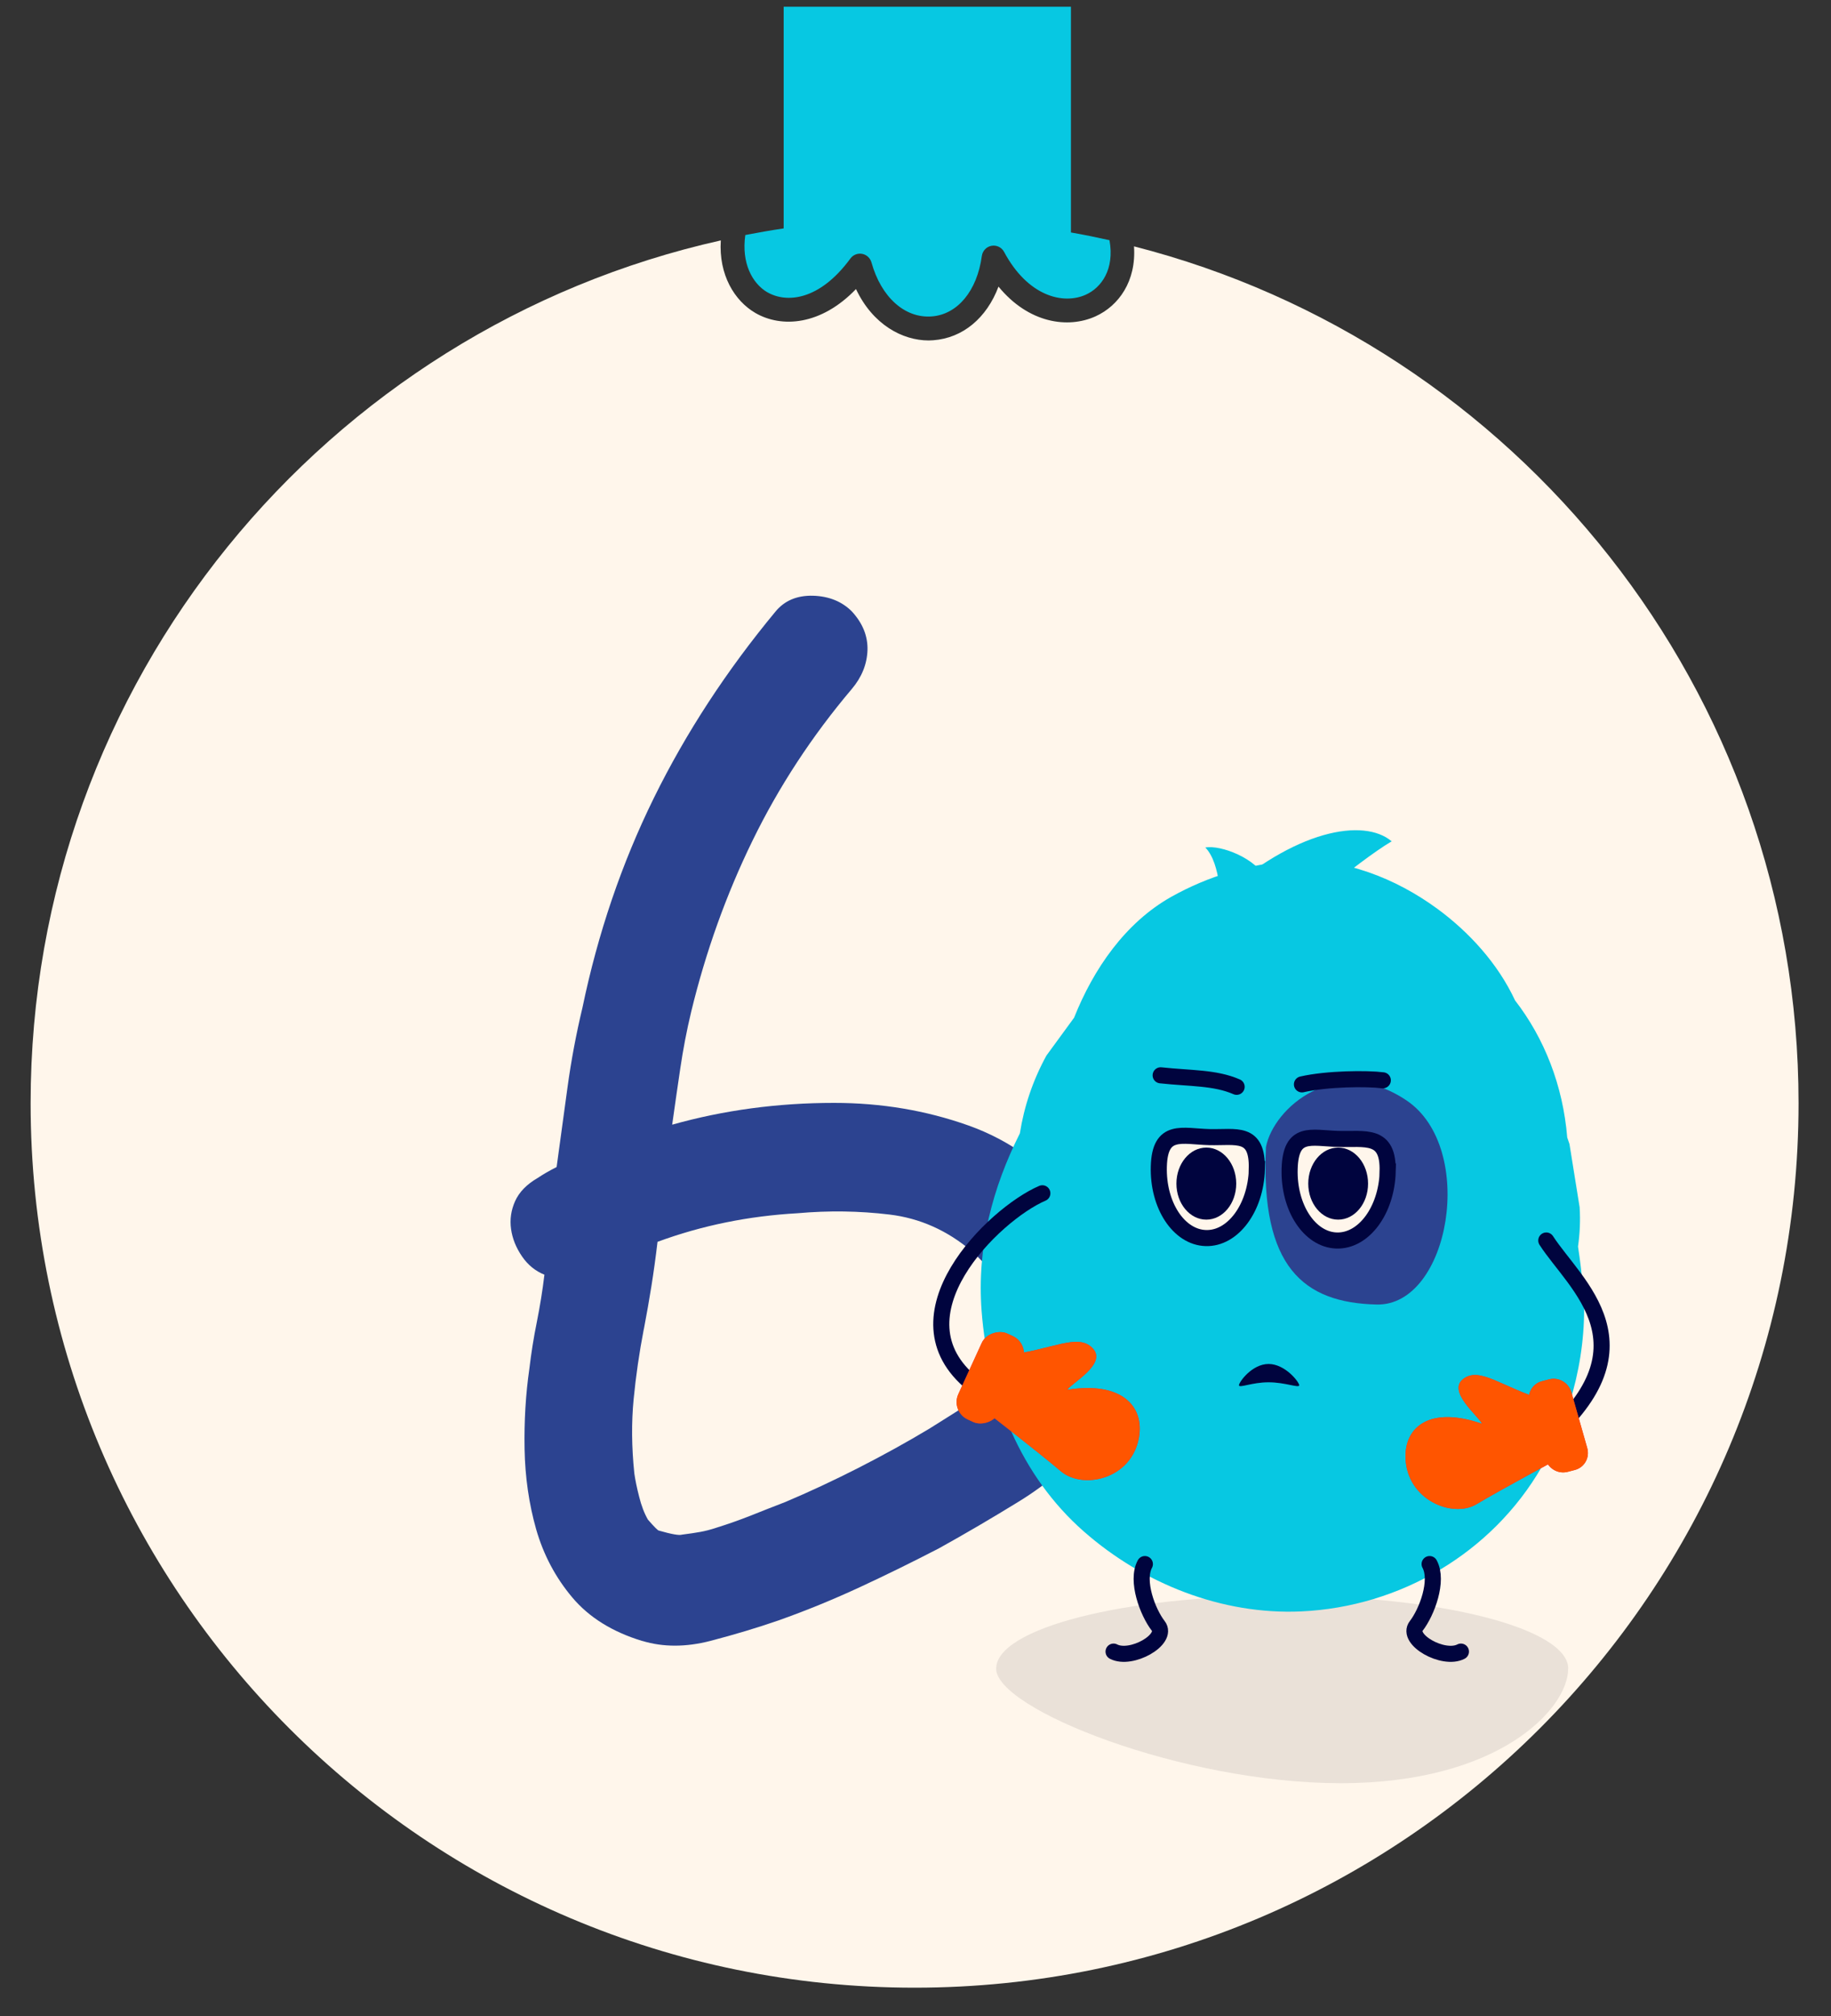
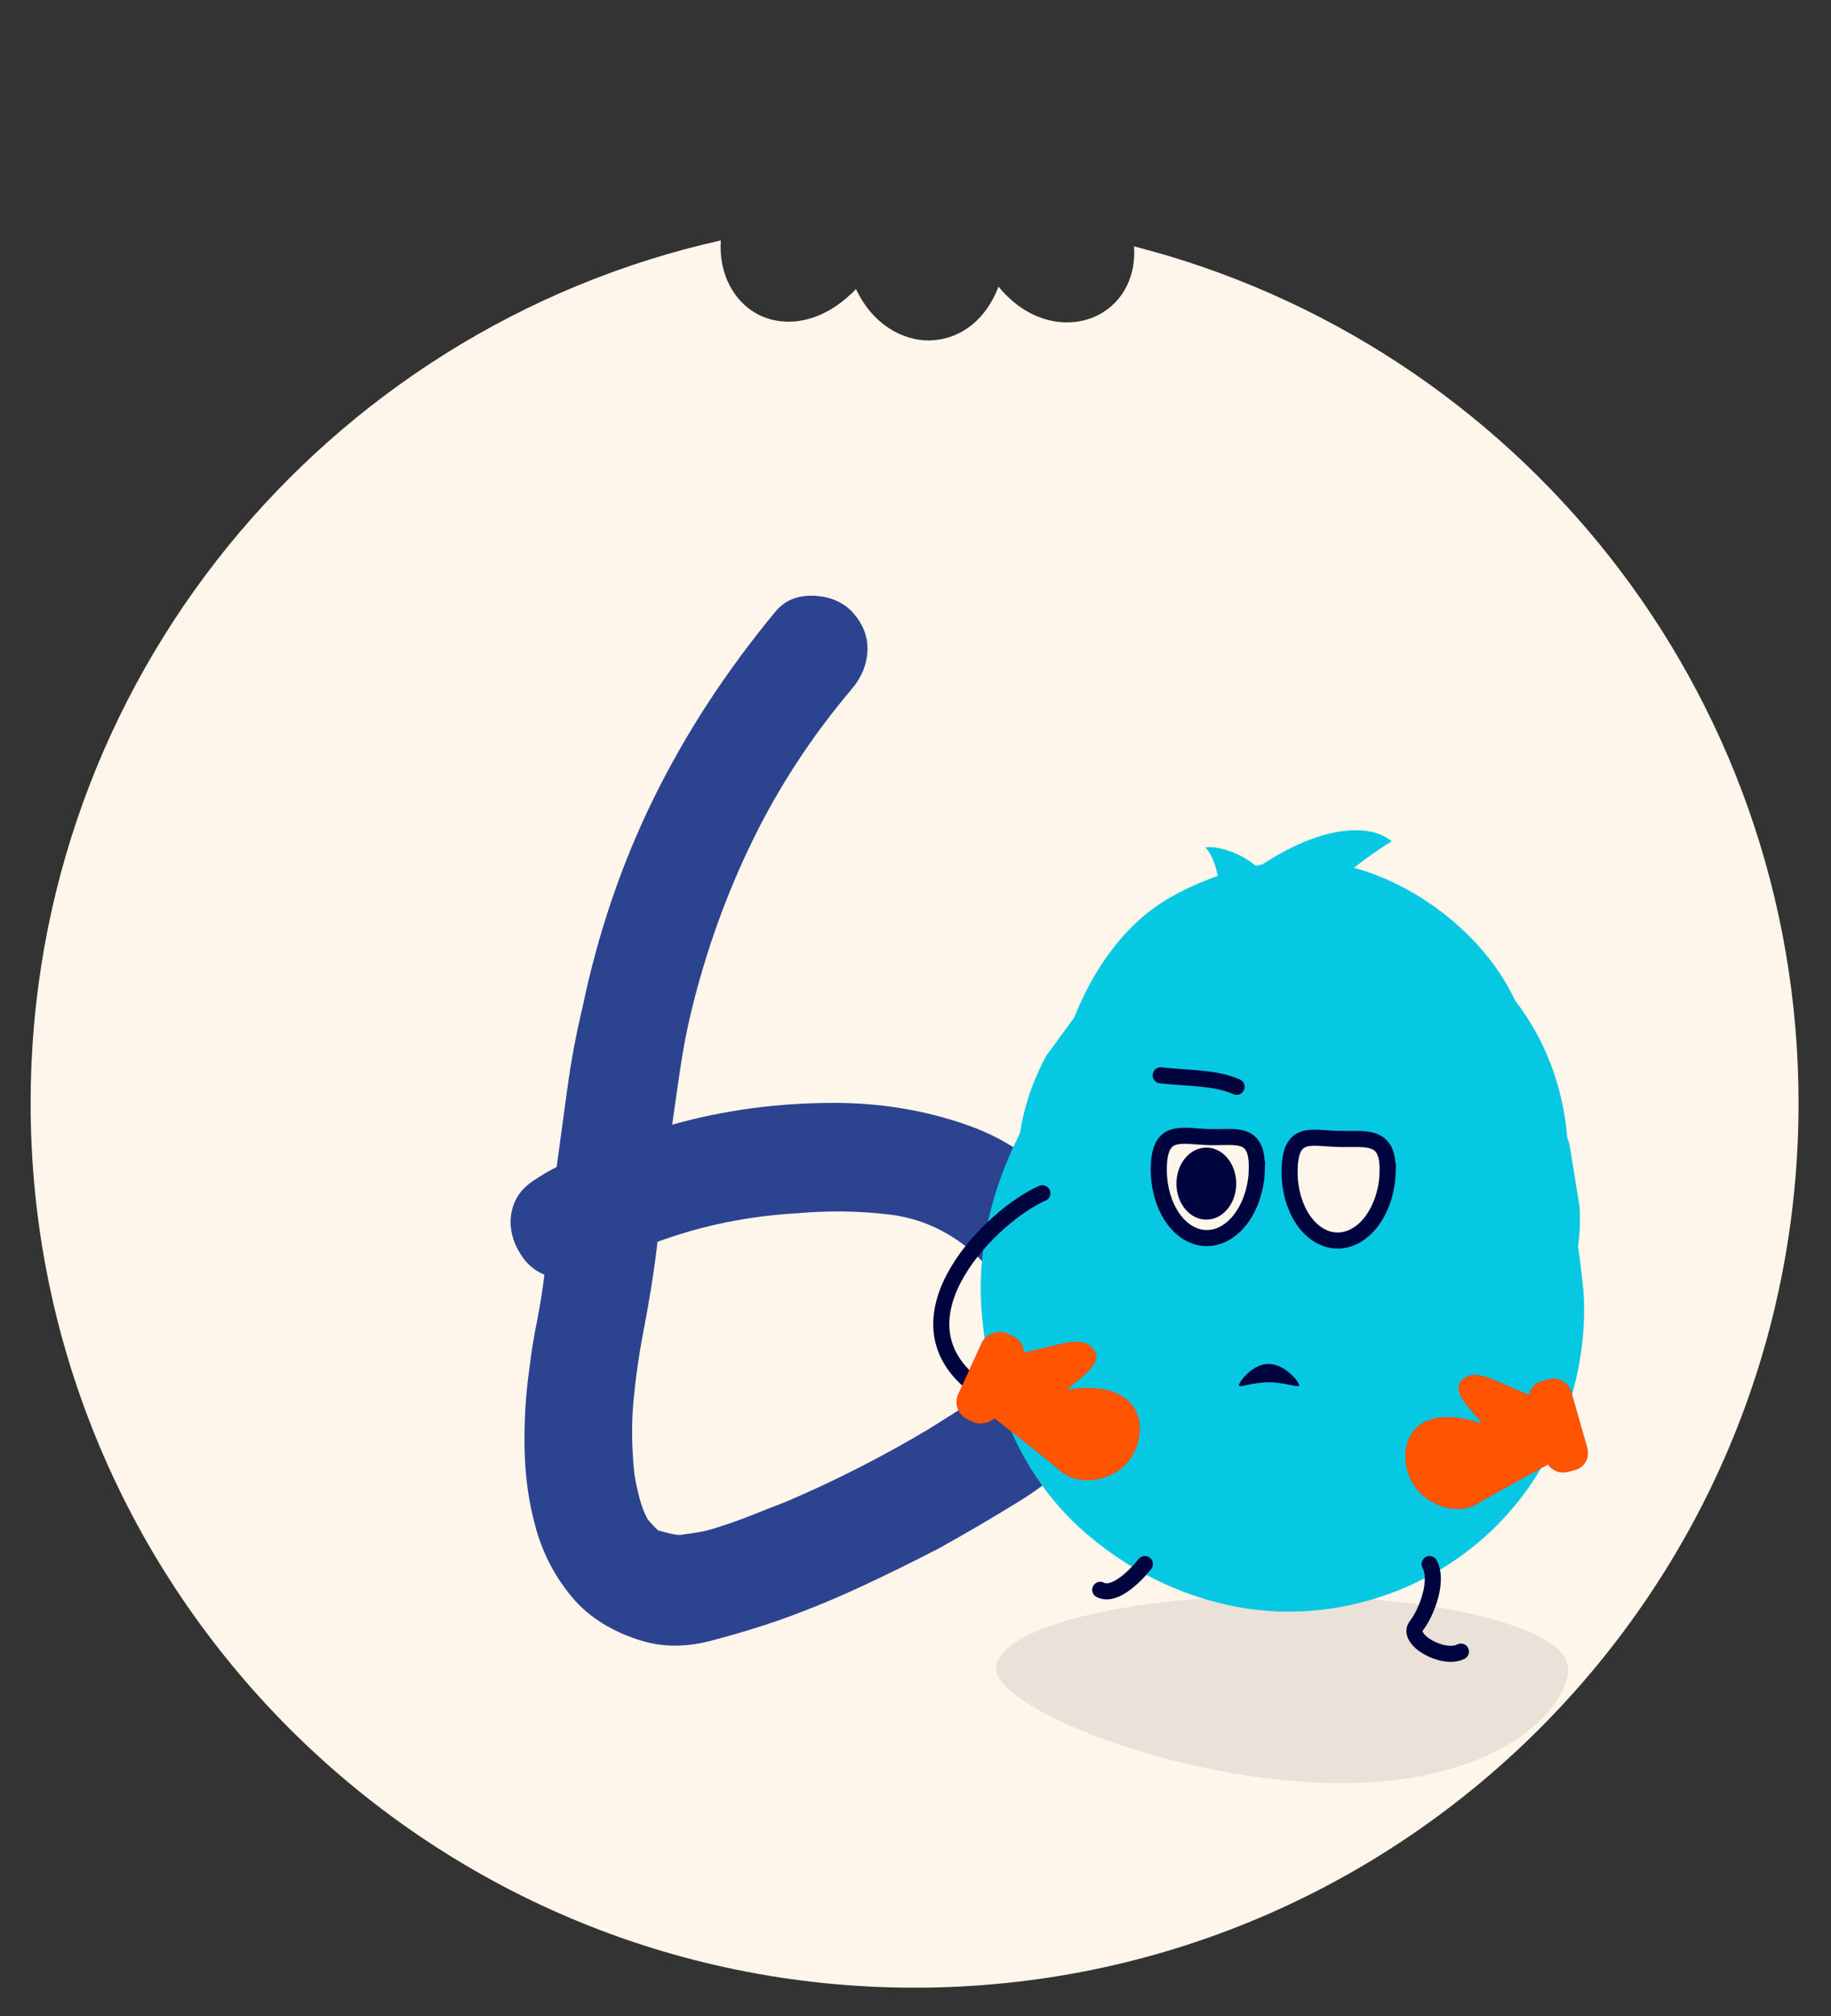
<svg xmlns="http://www.w3.org/2000/svg" viewBox="0 0 180 198.07">
  <rect x="0" y="0" width="180" height="198.07" fill="#333333" stroke="none" />
  <defs>
    <style>.cls-1{fill:#00043e;}.cls-1,.cls-2,.cls-3,.cls-4,.cls-5,.cls-6,.cls-7{stroke-width:0px;}.cls-8,.cls-2{fill:#fff6eb;}.cls-8,.cls-9{stroke:#00043e;stroke-linecap:round;stroke-miterlimit:10;stroke-width:1.58px;}.cls-3{fill:#07c8e2;}.cls-4{fill:#f50;}.cls-5{fill:#db2645;}.cls-9{fill:none;}.cls-6{fill:#eae1d8;}.cls-7{fill:#2c4390;}</style>
  </defs>
  <g id="boules">
-     <path class="cls-3" d="M75.43,28.71c1.86,1.08,5.11.86,8.17-3.31.26-.36.71-.54,1.15-.46.44.08.8.41.92.84.95,3.41,3.27,5.5,5.91,5.31,2.54-.18,4.48-2.51,4.94-5.94.07-.5.45-.91.95-1,.5-.09,1,.15,1.24.6,2.32,4.34,5.79,5.22,8.04,4.2,1.5-.68,2.84-2.46,2.32-5.35-1.25-.28-2.52-.54-3.79-.76V.66h-28.24v21.78c-1.27.19-2.52.41-3.77.65-.4,2.74.68,4.76,2.17,5.63Z" />
    <path class="cls-2" d="M111.48,24.2c.24,3.43-1.51,5.85-3.78,6.88-2.71,1.23-6.58.69-9.54-2.92-1.16,3.08-3.51,5.06-6.42,5.27-.14.01-.29.02-.44.02-2.58,0-5.5-1.55-7.15-5.05-3.44,3.58-7.32,3.84-9.89,2.35-2.05-1.19-3.62-3.75-3.4-7.13C32.03,32.3,3.01,66.95,3.01,108.39c0,48,38.91,86.9,86.9,86.9s86.9-38.91,86.9-86.9c0-40.55-27.78-74.6-65.35-84.19Z" />
  </g>
  <g id="perso_et_numeros">
    <path class="cls-7" d="M63.15,161.23c-2.94-.89-5.24-2.32-6.89-4.28-1.65-1.96-2.83-4.19-3.55-6.69-.71-2.5-1.09-5.13-1.14-7.89-.05-2.76.11-5.4.47-7.89.18-1.52.42-3.05.74-4.62.31-1.56.56-3.1.74-4.62-.89-.36-1.63-.96-2.21-1.81-.58-.85-.94-1.74-1.07-2.68-.13-.94,0-1.85.4-2.74.4-.89,1.14-1.65,2.21-2.27.27-.18.56-.36.87-.54.31-.18.65-.36,1-.54.36-2.59.71-5.19,1.07-7.83.36-2.63.85-5.24,1.47-7.83,1.52-7.31,3.86-14.18,7.02-20.6,3.16-6.42,7.16-12.53,11.97-18.33.89-1.07,2.12-1.58,3.68-1.54,1.56.05,2.83.56,3.81,1.54,1.07,1.16,1.58,2.43,1.54,3.81-.05,1.38-.56,2.65-1.54,3.81-3.93,4.64-7.18,9.61-9.77,14.92-2.59,5.31-4.59,10.9-6.02,16.79-.45,1.87-.8,3.73-1.07,5.55-.27,1.83-.54,3.68-.8,5.55,5.08-1.43,10.39-2.14,15.92-2.14,4.64,0,9.03.74,13.18,2.21,4.15,1.47,7.74,4.08,10.77,7.83,1.34,1.7,2.43,3.52,3.28,5.49.85,1.96,1.36,3.95,1.54,5.95.18,2.01-.02,4.01-.6,6.02-.58,2.01-1.58,3.9-3.01,5.69-1.96,2.32-4.28,4.3-6.96,5.95-2.68,1.65-5.31,3.19-7.89,4.62-2.59,1.34-5.17,2.61-7.76,3.81-2.59,1.2-5.26,2.3-8.03,3.28-2.05.71-4.28,1.38-6.69,2.01-2.41.62-4.64.62-6.69,0ZM63.29,130.59c-.45,2.32-.78,4.62-1,6.89-.22,2.27-.2,4.71.07,7.29.09.62.24,1.38.47,2.27.22.89.51,1.65.87,2.27.62.71.98,1.07,1.07,1.07,1.25.36,2.01.49,2.27.4.71-.09,1.31-.18,1.81-.27.49-.09,1-.22,1.54-.4,1.16-.36,2.29-.76,3.41-1.2,1.11-.45,2.25-.89,3.41-1.34,2.32-.98,4.7-2.09,7.16-3.34,2.45-1.25,4.79-2.54,7.02-3.88.98-.62,1.94-1.22,2.88-1.81.94-.58,1.85-1.23,2.74-1.94-.09,0,.07-.15.47-.47.4-.31.69-.56.87-.74.36-.36.65-.67.87-.94.22-.27.42-.62.6-1.07.71-1.34.67-3.08-.13-5.22-.45-.89-1.05-1.81-1.81-2.74-.76-.94-1.54-1.76-2.34-2.48-2.41-2.05-5.11-3.25-8.09-3.61-2.99-.36-6-.4-9.03-.13-4.82.27-9.41,1.2-13.78,2.81-.18,1.52-.38,2.97-.6,4.35-.22,1.38-.47,2.79-.74,4.21Z" />
    <path class="cls-6" d="M154.16,163.95c0,3.97-6.83,11.25-22.36,11.25s-33.87-7.28-33.87-11.25,12.59-7.18,28.12-7.18,28.12,3.22,28.12,7.18Z" />
    <path class="cls-3" d="M155.61,126.42c-.12-1.32-.28-2.64-.48-3.95.18-1.25.24-2.53.16-3.85l-1-6.22c-.07-.22-.15-.42-.22-.64-.42-5.12-2.25-9.75-5.13-13.47-1.68-3.61-4.52-6.72-7.65-9.01-4.04-2.96-9.22-5.04-14.36-4.68-4.17.29-8.13,1.47-11.78,3.51-4.54,2.55-7.66,7.11-9.56,11.88-.91,1.24-1.82,2.48-2.72,3.72-1.33,2.43-2.19,4.98-2.61,7.64-2.68,5.34-4.24,11.13-3.76,17.48.63,8.15,3.8,16.16,10.05,21.64,5.83,5.12,13.56,8.21,21.39,7.85,9.71-.45,18.72-5.73,23.61-14.17,3-5.16,4.61-11.76,4.08-17.74Z" />
    <path class="cls-3" d="M119.76,88.34c7.54-6.87,14.33-7.99,17.05-5.68-3.4,2.01-10.41,8.05-10.41,8.05l-6.92-2.33" />
    <path class="cls-3" d="M124.45,86.41c-.83-2.04-4.45-3.43-5.96-3.14,1.58,1.59,1.51,5.79,1.51,5.79l4.45-2.65Z" />
    <path class="cls-8" d="M123.56,114.88c-.11,3.81-2.36,6.84-5.02,6.76s-4.73-3.23-4.62-7.04c.11-3.81,2.29-2.95,4.95-2.88s4.79-.66,4.68,3.16Z" />
    <ellipse class="cls-1" cx="118.59" cy="116.29" rx="2.94" ry="3.54" />
    <path class="cls-9" d="M114.1,105.65c2.95.32,5.33.2,7.47,1.13" />
-     <path class="cls-9" d="M112.55,153.67c-.89,1.64.27,4.73,1.31,6.07s-2.66,3.43-4.39,2.53" />
+     <path class="cls-9" d="M112.55,153.67s-2.66,3.43-4.39,2.53" />
    <path class="cls-9" d="M140.54,153.67c.89,1.64-.27,4.73-1.31,6.07s2.66,3.43,4.39,2.53" />
    <path class="cls-1" d="M127.72,136.1c0,.31-1.37-.29-3.01-.29s-2.91.6-2.91.29,1.28-2.09,2.91-2.09,3.01,1.78,3.01,2.09Z" />
-     <path class="cls-9" d="M152.01,121.88c2.82,4.37,11.01,10.48-.61,20.03" />
    <path class="cls-5" d="M151.9,137.58l1.73,5.51s-6.15,3.3-8.48,4.7-6.86-.4-6.98-4.58c-.08-3.03,2.42-5.1,7.53-3.32-.33-.73-3.48-3.19-1.84-4.42s3.81.85,8.04,2.11Z" />
    <path class="cls-5" d="M154.1,144.61l.73-.19c.94-.25,1.48-1.22,1.2-2.17l-1.55-5.45c-.27-.95-1.25-1.52-2.18-1.28l-.73.19c-.94.25-1.48,1.22-1.2,2.17l1.55,5.45c.27.95,1.25,1.52,2.18,1.28Z" />
    <path class="cls-4" d="M151.9,137.58l1.73,5.51s-6.15,3.3-8.48,4.7-6.86-.4-6.98-4.58c-.08-3.03,2.42-5.1,7.53-3.32-.33-.73-3.48-3.19-1.84-4.42s3.81.85,8.04,2.11Z" />
    <path class="cls-4" d="M154.1,144.61l.73-.19c.94-.25,1.48-1.22,1.2-2.17l-1.55-5.45c-.27-.95-1.25-1.52-2.18-1.28l-.73.19c-.94.25-1.48,1.22-1.2,2.17l1.55,5.45c.27.95,1.25,1.52,2.18,1.28Z" />
-     <path class="cls-7" d="M124.45,112.71c.72-3.86,6.92-9.26,13.84-4.58s4.22,20.22-2.97,20.04c-7.19-.18-11.41-3.68-10.87-15.46" />
    <path class="cls-8" d="M136.42,115.12c-.11,3.81-2.36,6.84-5.02,6.76-2.66-.08-4.73-3.23-4.62-7.04.11-3.81,2.1-3.02,4.76-2.94,2.66.08,4.99-.59,4.87,3.22Z" />
-     <ellipse class="cls-1" cx="131.55" cy="116.29" rx="2.94" ry="3.54" />
-     <path class="cls-9" d="M127.99,106.54c2.48-.57,6.41-.6,7.95-.4" />
    <path class="cls-9" d="M102.47,117.24c-4.8,2.06-15.07,12.1-6.85,18.73" />
    <path class="cls-5" d="M99.03,133.13l-2.56,5.2s5.68,4.4,7.82,6.22c2.13,1.82,6.95.83,7.68-3.33.53-3.02-1.67-5.54-7.06-4.67.44-.67,3.97-2.56,2.5-4.09s-3.96.17-8.39.67Z" />
    <rect class="cls-5" x="92.71" y="133.19" width="9.29" height="4.37" rx="1.88" ry="1.88" transform="translate(-66.26 167.56) rotate(-65.41)" />
    <path class="cls-4" d="M99.03,133.13l-2.56,5.2s5.68,4.4,7.82,6.22c2.13,1.82,6.95.83,7.68-3.33.53-3.02-1.67-5.54-7.06-4.67.44-.67,3.97-2.56,2.5-4.09s-3.96.17-8.39.67Z" />
    <rect class="cls-4" x="92.71" y="133.19" width="9.29" height="4.37" rx="1.88" ry="1.88" transform="translate(-66.26 167.56) rotate(-65.41)" />
  </g>
</svg>